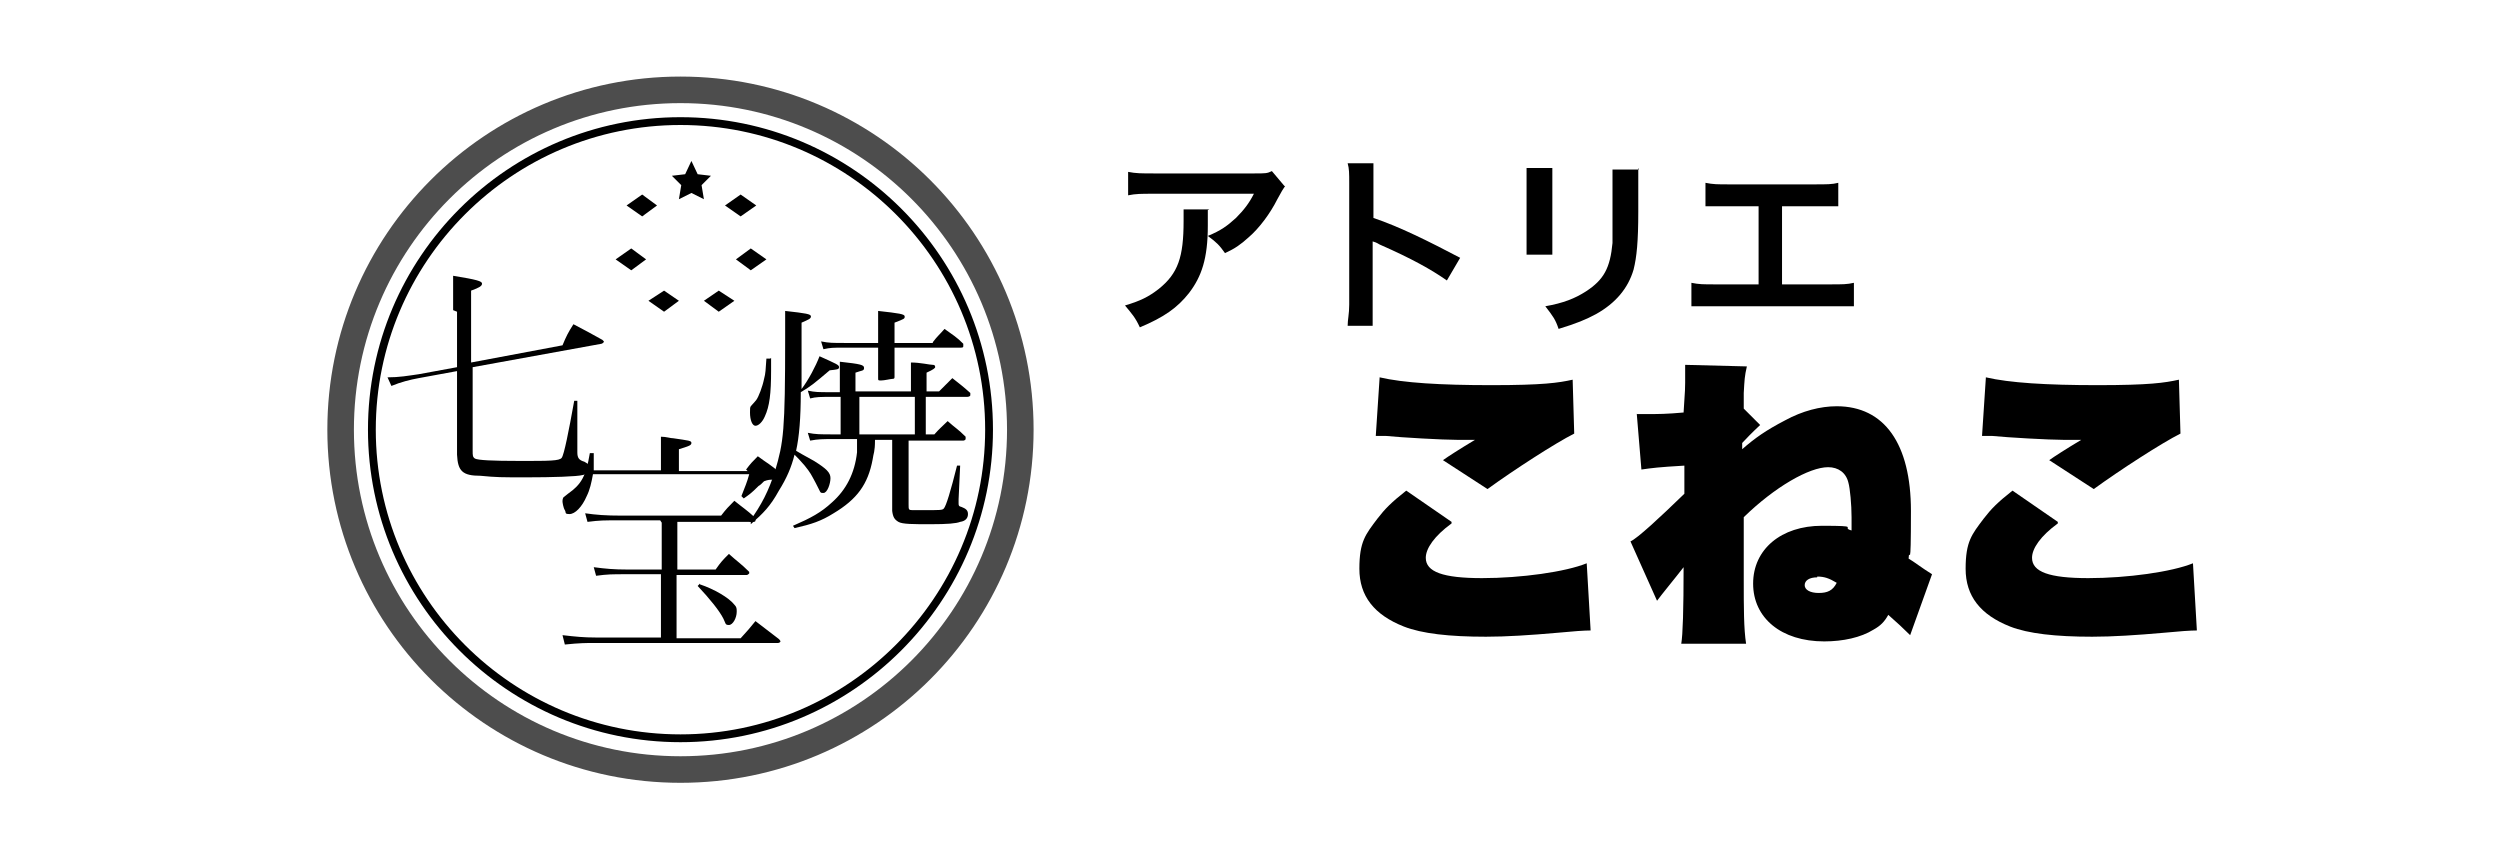
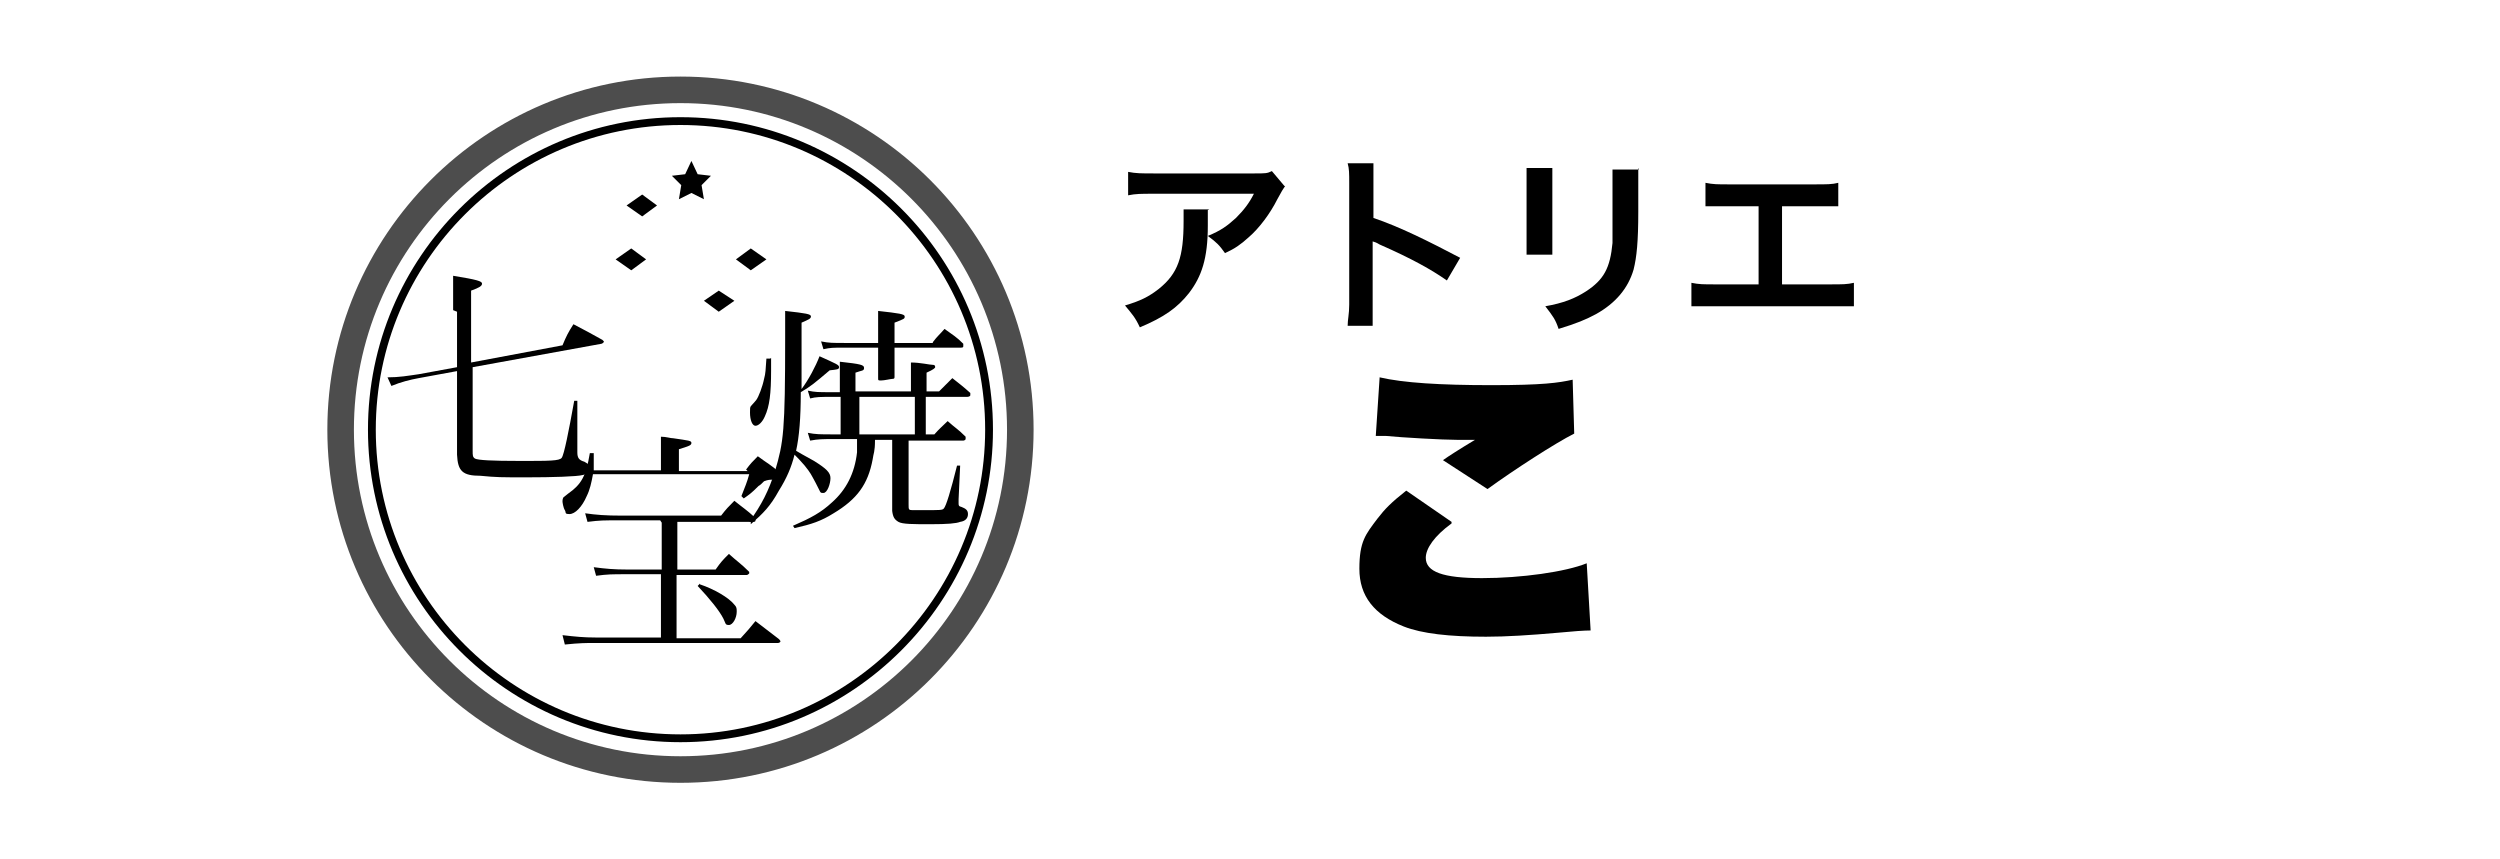
<svg xmlns="http://www.w3.org/2000/svg" id="_レイヤー_1" version="1.1" viewBox="0 0 320 110">
  <defs>
    <style>
      .st0 {
        stroke: #000;
        stroke-miterlimit: 10;
        stroke-width: 1px;
      }

      .st0, .st1 {
        fill: none;
      }

      .st1 {
        stroke: #4d4d4d;
        stroke-miterlimit: 10;
        stroke-width: 3.4px;
      }
    </style>
  </defs>
  <g>
    <g>
      <path d="M154.6,26.9c0,.4,0,.5,0,2,0,4.2-.8,6.5-2.4,8.6-1.5,1.9-3.2,3.1-6.3,4.4-.6-1.3-1-1.7-1.9-2.8,2-.6,3-1.1,4.3-2.1,2.5-2,3.2-4.1,3.2-8.7s0-1,0-1.5h3.3ZM164.5,23.8q-.3.4-1,1.7c-.9,1.8-2.3,3.7-3.7,4.9-1,.9-1.7,1.4-3,2-.7-1-1.1-1.4-2.2-2.2,1.7-.7,2.5-1.3,3.6-2.3,1-1,1.7-1.9,2.3-3.1h-12.8c-1.7,0-2.3,0-3.3.2v-3c1,.2,1.7.2,3.4.2h12.7c1.5,0,1.7,0,2.3-.3l1.6,1.9Z" />
      <path d="M172.5,41.7c0-.8.2-1.5.2-2.7v-15.6c0-1.2,0-1.8-.2-2.5h3.3c0,.7,0,1,0,2.5v4.5c3.3,1.1,7.1,3,11.1,5.1l-1.7,2.9c-2-1.4-4.5-2.8-8.6-4.6-.5-.3-.6-.3-.9-.4,0,.7,0,1,0,1.7v6.4c0,1.3,0,1.9,0,2.7h-3.2Z" />
      <path d="M198.7,21.4c0,.7,0,.9,0,2.2v6.8c0,1.2,0,1.6,0,2.2h-3.3c0-.5,0-1.3,0-2.2v-6.7c0-1.2,0-1.6,0-2.2h3.3ZM209.7,21.5c0,.6,0,.9,0,2.3v3.3c0,3.8-.2,5.8-.6,7.4-.7,2.4-2.3,4.3-4.8,5.7-1.3.7-2.5,1.2-4.8,1.9-.4-1.2-.7-1.6-1.7-2.9,2.3-.4,3.8-1,5.2-1.9,2.3-1.5,3.1-3,3.4-6.2,0-1,0-2.1,0-4.1v-3c0-1.2,0-1.7,0-2.3h3.4Z" />
      <path d="M228.3,36.4h5.9c1.7,0,2.2,0,3.1-.2v3c-.9,0-1.5,0-3.1,0h-14.6c-1.6,0-2.3,0-3.1,0v-3c1,.2,1.5.2,3.1.2h5.5v-10h-3.7c-1.6,0-2.3,0-3.1,0v-3c1,.2,1.5.2,3.1.2h10.8c1.7,0,2.3,0,3.1-.2v3c-.9,0-1.5,0-3.1,0h-4.1v10h.3Z" />
    </g>
    <g>
      <path d="M185.8,67c-2.2,1.6-3.3,3.2-3.3,4.4,0,1.8,2.2,2.6,7.2,2.6s10.7-.8,13.4-1.9l.5,8.6q-1.2,0-4.3.3c-3.4.3-6.5.5-9.1.5-4.7,0-8.2-.4-10.5-1.3-3.8-1.5-5.7-3.9-5.7-7.4s.8-4.4,2.3-6.4c1-1.3,1.8-2.1,3.7-3.6l5.8,4ZM176.6,48.3c3,.7,7.7,1,14.3,1s8.6-.3,10.4-.7l.2,6.9c-2.4,1.2-7.8,4.7-11.1,7.1l-5.7-3.7c.7-.5,2.1-1.4,4.1-2.6-1.1,0-1.9,0-2.3,0-1.8,0-7.1-.3-9.1-.5q-.9,0-1.3,0l.5-7.6Z" />
-       <path d="M209.5,53c.6,0,.9,0,1.5,0,1.2,0,2.3,0,4.5-.2.2-3,.2-3.2.2-3.8s0-.9,0-2.3l7.9.2c-.3,1.3-.3,1.7-.4,3.4,0,.7,0,.9,0,2l2.1,2.1c-.3.3-.9.8-2.3,2.3v.8c1.6-1.4,3-2.4,5.5-3.7,2.2-1.2,4.5-1.8,6.6-1.8,6.1,0,9.5,4.8,9.5,13.4s-.2,4.3-.3,6.1c.7.4,1.7,1.2,3,2l-2.8,7.8q-1.2-1.2-2.8-2.6c-.5.9-1,1.4-1.9,1.9-1.6,1-3.9,1.5-6.3,1.5-5.5,0-9.1-3-9.1-7.4s3.6-7.4,8.8-7.4,2.3.2,3.8.6q0-.3,0-1.4v-.3c0-1.6-.2-3.7-.4-4.4-.3-1.3-1.3-2-2.6-2-2.4,0-6.8,2.5-10.8,6.4v8.1c0,3.4,0,6.2.3,8.1h-8.3q.3-1.7.3-9.8c-1,1.3-2.9,3.6-3.4,4.3l-3.4-7.6c.9-.4,3.7-3,6.9-6.1q0-1,0-3.6c-3.4.2-4.1.3-5.5.5l-.6-7.2ZM232.6,73.9c-1,0-1.6.4-1.6,1s.7,1,1.8,1,1.8-.3,2.3-1.3c-1-.6-1.6-.8-2.5-.8Z" />
-       <path d="M263.4,67c-2.2,1.6-3.3,3.2-3.3,4.4,0,1.8,2.2,2.6,7.2,2.6s10.7-.8,13.4-1.9l.5,8.6q-1.2,0-4.3.3c-3.4.3-6.5.5-9.1.5-4.7,0-8.2-.4-10.5-1.3-3.8-1.5-5.7-3.9-5.7-7.4s.8-4.4,2.3-6.4c1-1.3,1.8-2.1,3.7-3.6l5.8,4ZM254.2,48.3c3,.7,7.7,1,14.3,1s8.6-.3,10.4-.7l.2,6.9c-2.4,1.2-7.8,4.7-11.1,7.1l-5.7-3.7c.7-.5,2.1-1.4,4.1-2.6-1.1,0-1.9,0-2.3,0-1.8,0-7.1-.3-9.1-.5q-.9,0-1.3,0l.5-7.6Z" />
    </g>
  </g>
  <g>
    <g>
-       <polygon points="94.8 27.7 92.8 26.3 94.8 24.9 96.8 26.3 94.8 27.7" />
      <polygon points="96.1 34.6 94.2 33.2 96.1 31.8 98.1 33.2 96.1 34.6" />
      <polygon points="92 39.9 90.1 38.5 92 37.2 94 38.5 92 39.9" />
      <polygon points="82.2 27.7 84.1 26.3 82.2 24.9 80.2 26.3 82.2 27.7" />
      <polygon points="80.8 34.6 82.7 33.2 80.8 31.8 78.8 33.2 80.8 34.6" />
-       <polygon points="85 39.9 86.9 38.5 85 37.2 83 38.5 85 39.9" />
    </g>
    <polygon points="88.5 24.7 86.9 25.5 87.2 23.7 86 22.5 87.7 22.3 88.5 20.6 89.3 22.3 91 22.5 89.8 23.7 90.1 25.5 88.5 24.7" />
  </g>
  <circle class="st1" cx="87.1" cy="55" r="43.5" />
  <path class="st0" d="M126.6,55c0-21.8-17.7-39.5-39.5-39.5s-39.5,17.7-39.5,39.5,17.7,39.5,39.5,39.5c21.8,0,39.5-17.8,39.5-39.5Z" />
  <path d="M58,39.7c0-2.3,0-2.7,0-4.4,3.1.5,3.7.7,3.7,1s-.3.5-1.4.9v9.2l11.7-2.2c.5-1.2.7-1.6,1.4-2.7,1.7.9,2.1,1.1,3.7,2,0,0,.2.2.2.2,0,0,0,.2-.3.3l-16.5,3v10.7c0,.6,0,.8.3,1,.4.2,2.1.3,5.8.3s5,0,5.3-.4.9-3.4,1.6-7.3h.4c0,0,0,6.4,0,6.4v.2c0,.7.2,1,.9,1.2.5.3.7.4.7.8s-.3.8-.9.9c-.7.2-3.9.3-7.2.3s-3.8,0-5.9-.2c-2.3,0-2.9-.6-3-2.7v-10.7l-4.9.9c-1.1.2-2.3.5-3.5,1l-.5-1.1c1.5,0,2.6-.2,4-.4l4.9-.9v-7.1h0Z" />
  <path d="M84.5,66.6h-4.9c-2.4,0-2.8,0-4.4.2l-.3-1.1c1.4.2,2.6.3,4.7.3h12.7c.7-.9.9-1.1,1.7-1.9,1.1.9,1.5,1.1,2.7,2.2,0,0,0,.2,0,.3s0,.2-.3.2h-9.7v6.1h4.9c.7-1,.9-1.2,1.7-2,1.1,1,1.5,1.2,2.6,2.3q0,0,0,.2c0,0-.2.2-.3.2h-9v8.1h8.2c.9-1,1.1-1.2,1.9-2.2,1.3,1,1.7,1.3,3,2.3,0,0,.2.2.2.3s-.2.2-.3.2h-23.5c-1,0-1.9,0-3.8.2l-.3-1.2c1.7.2,2.8.3,4.2.3h8.4v-8.1h-4.4c-1.9,0-2.4,0-3.9.2l-.3-1.1c1.5.2,2.6.3,4.3.3h4.4v-6h0ZM95.5,60.1c.6-.8.8-1,1.5-1.7,1.2.9,1.7,1.1,2.8,2.1.2,0,.3.2.3.3h0c0,0,0,.3-.2.3-.2,0-.5.3-1,.3-.3,0-.6,0-1.1.2-.3.3-.5.5-.7.6-1,1-1.2,1.1-1.9,1.6l-.3-.3c.5-1.3.7-1.7,1-2.8h-20c-.2,1.1-.4,2-.8,2.8-.6,1.4-1.5,2.3-2.2,2.3s-.4-.2-.6-.5-.3-1-.3-1.1,0-.5.2-.6q0,0,.5-.4c1.7-1.2,2.3-2.2,2.8-5.2h.5c0,.5,0,.8,0,1.2s0,.5,0,1h8.6v-2.5c0-.7,0-1,0-1.8.7,0,1.2.2,1.6.2,2,.3,2.3.3,2.3.6s-.3.4-1.6.8v2.8h8.8ZM89.6,74.8c1.8.6,3.7,1.7,4.4,2.6.3.3.3.5.3.9,0,.8-.5,1.7-1,1.7s-.4-.2-.7-.8c-.5-1-1.7-2.5-3.3-4.2l.3-.3Z" />
  <path d="M95.9,66.8c1.6-2.2,2.5-4,3.3-6.5,1.1-3.7,1.3-5.1,1.3-17.1s0-2.2,0-3.4c2.7.3,3.3.4,3.3.7s-.3.4-1.2.8q0,2.7,0,8.5c.9-1.2,1.8-2.9,2.3-4.2,2.2,1,2.5,1.1,2.5,1.4s-.3.3-1.2.4c-2,1.7-2.5,2.1-3.7,2.8,0,3.3-.2,5.7-.6,7.5q.3.2,2.3,1.3c1.6,1,2.1,1.5,2.1,2.2s-.4,1.9-.9,1.9-.3,0-1-1.3c-.6-1.1-.6-1.2-1.4-2.2-.6-.7-.9-1-1.3-1.4-.4,1.6-1,3-2,4.6-1.1,2-2,2.9-3.6,4.3v-.3ZM98.7,45.8v1.6c0,3-.2,4.6-.8,5.9-.3.7-.8,1.2-1.2,1.2s-.7-.7-.7-1.7,0-.6.8-1.6c.3-.4.8-1.7,1-2.7.2-.7.2-1.2.3-2.6h.5ZM112,56.3c0,1.6-.2,1.7-.3,2.5-.6,3.2-2,5.1-5,6.9-1.6,1-2.8,1.4-5,1.9l-.2-.3c2.3-1,3.6-1.7,5-3,1.8-1.6,2.9-3.7,3.2-6.4,0-.5,0-.9,0-1.7h-3c-1.3,0-2,0-3,.2l-.3-1c1,.2,1.6.2,3.2.2h1v-4.8h-1c-1.7,0-2.1,0-2.9.2l-.3-1c1,.2,1.2.2,3.1.2h1v-.9c0-1.2,0-1.8,0-3,2.7.3,3.1.4,3.1.8s-.3.3-1.1.6v2.4h7.1v-1.3c0-1,0-1.5,0-2.4,1.2,0,2.4.3,2.8.3.3,0,.3.2.3.3s-.2.3-1.1.7v2.4h1.6l1.7-1.7c1,.8,1.3,1,2.3,1.9,0,0,0,.2,0,.3s-.2.2-.4.2h-5.3v4.8h1.1c.7-.8,1-1,1.7-1.7,1,.9,1.3,1,2.3,2,0,0,0,.2,0,.3s-.2.2-.3.2h-7v8.2c0,.6,0,.7.5.7h1.3c2.3,0,2.5,0,2.7-.2.3-.3.9-2.3,1.7-5.5h.4c0,0-.2,4.3-.2,4.3v.5c0,.3,0,.4.4.5.5.2.8.4.8.9s-.3.9-1,1c-.5.2-1.6.3-3.8.3s-3.6,0-4.1-.3-.7-.6-.8-1.4v-9.1h-2.7ZM119.4,43.8c.6-.8.9-1,1.5-1.7,1.1.8,1.5,1,2.4,1.9,0,0,0,.2,0,.3s0,.2-.3.2h-8.5v3.7c0,.2,0,.3-.3.3-.2,0-1,.2-1.4.2s-.4,0-.4-.3c0-1,0-2.3,0-3.9h-4.4c-1.4,0-1.7,0-2.6.2l-.3-1c1,.2,1.5.2,3,.2h4.3v-1.6c0-1.1,0-1.6,0-2.5,2.7.3,3.4.4,3.4.7s0,.3-1.3.8v2.6s4.9,0,4.9,0ZM110,55.6h7.1v-4.8h-7.1v4.8Z" />
</svg>